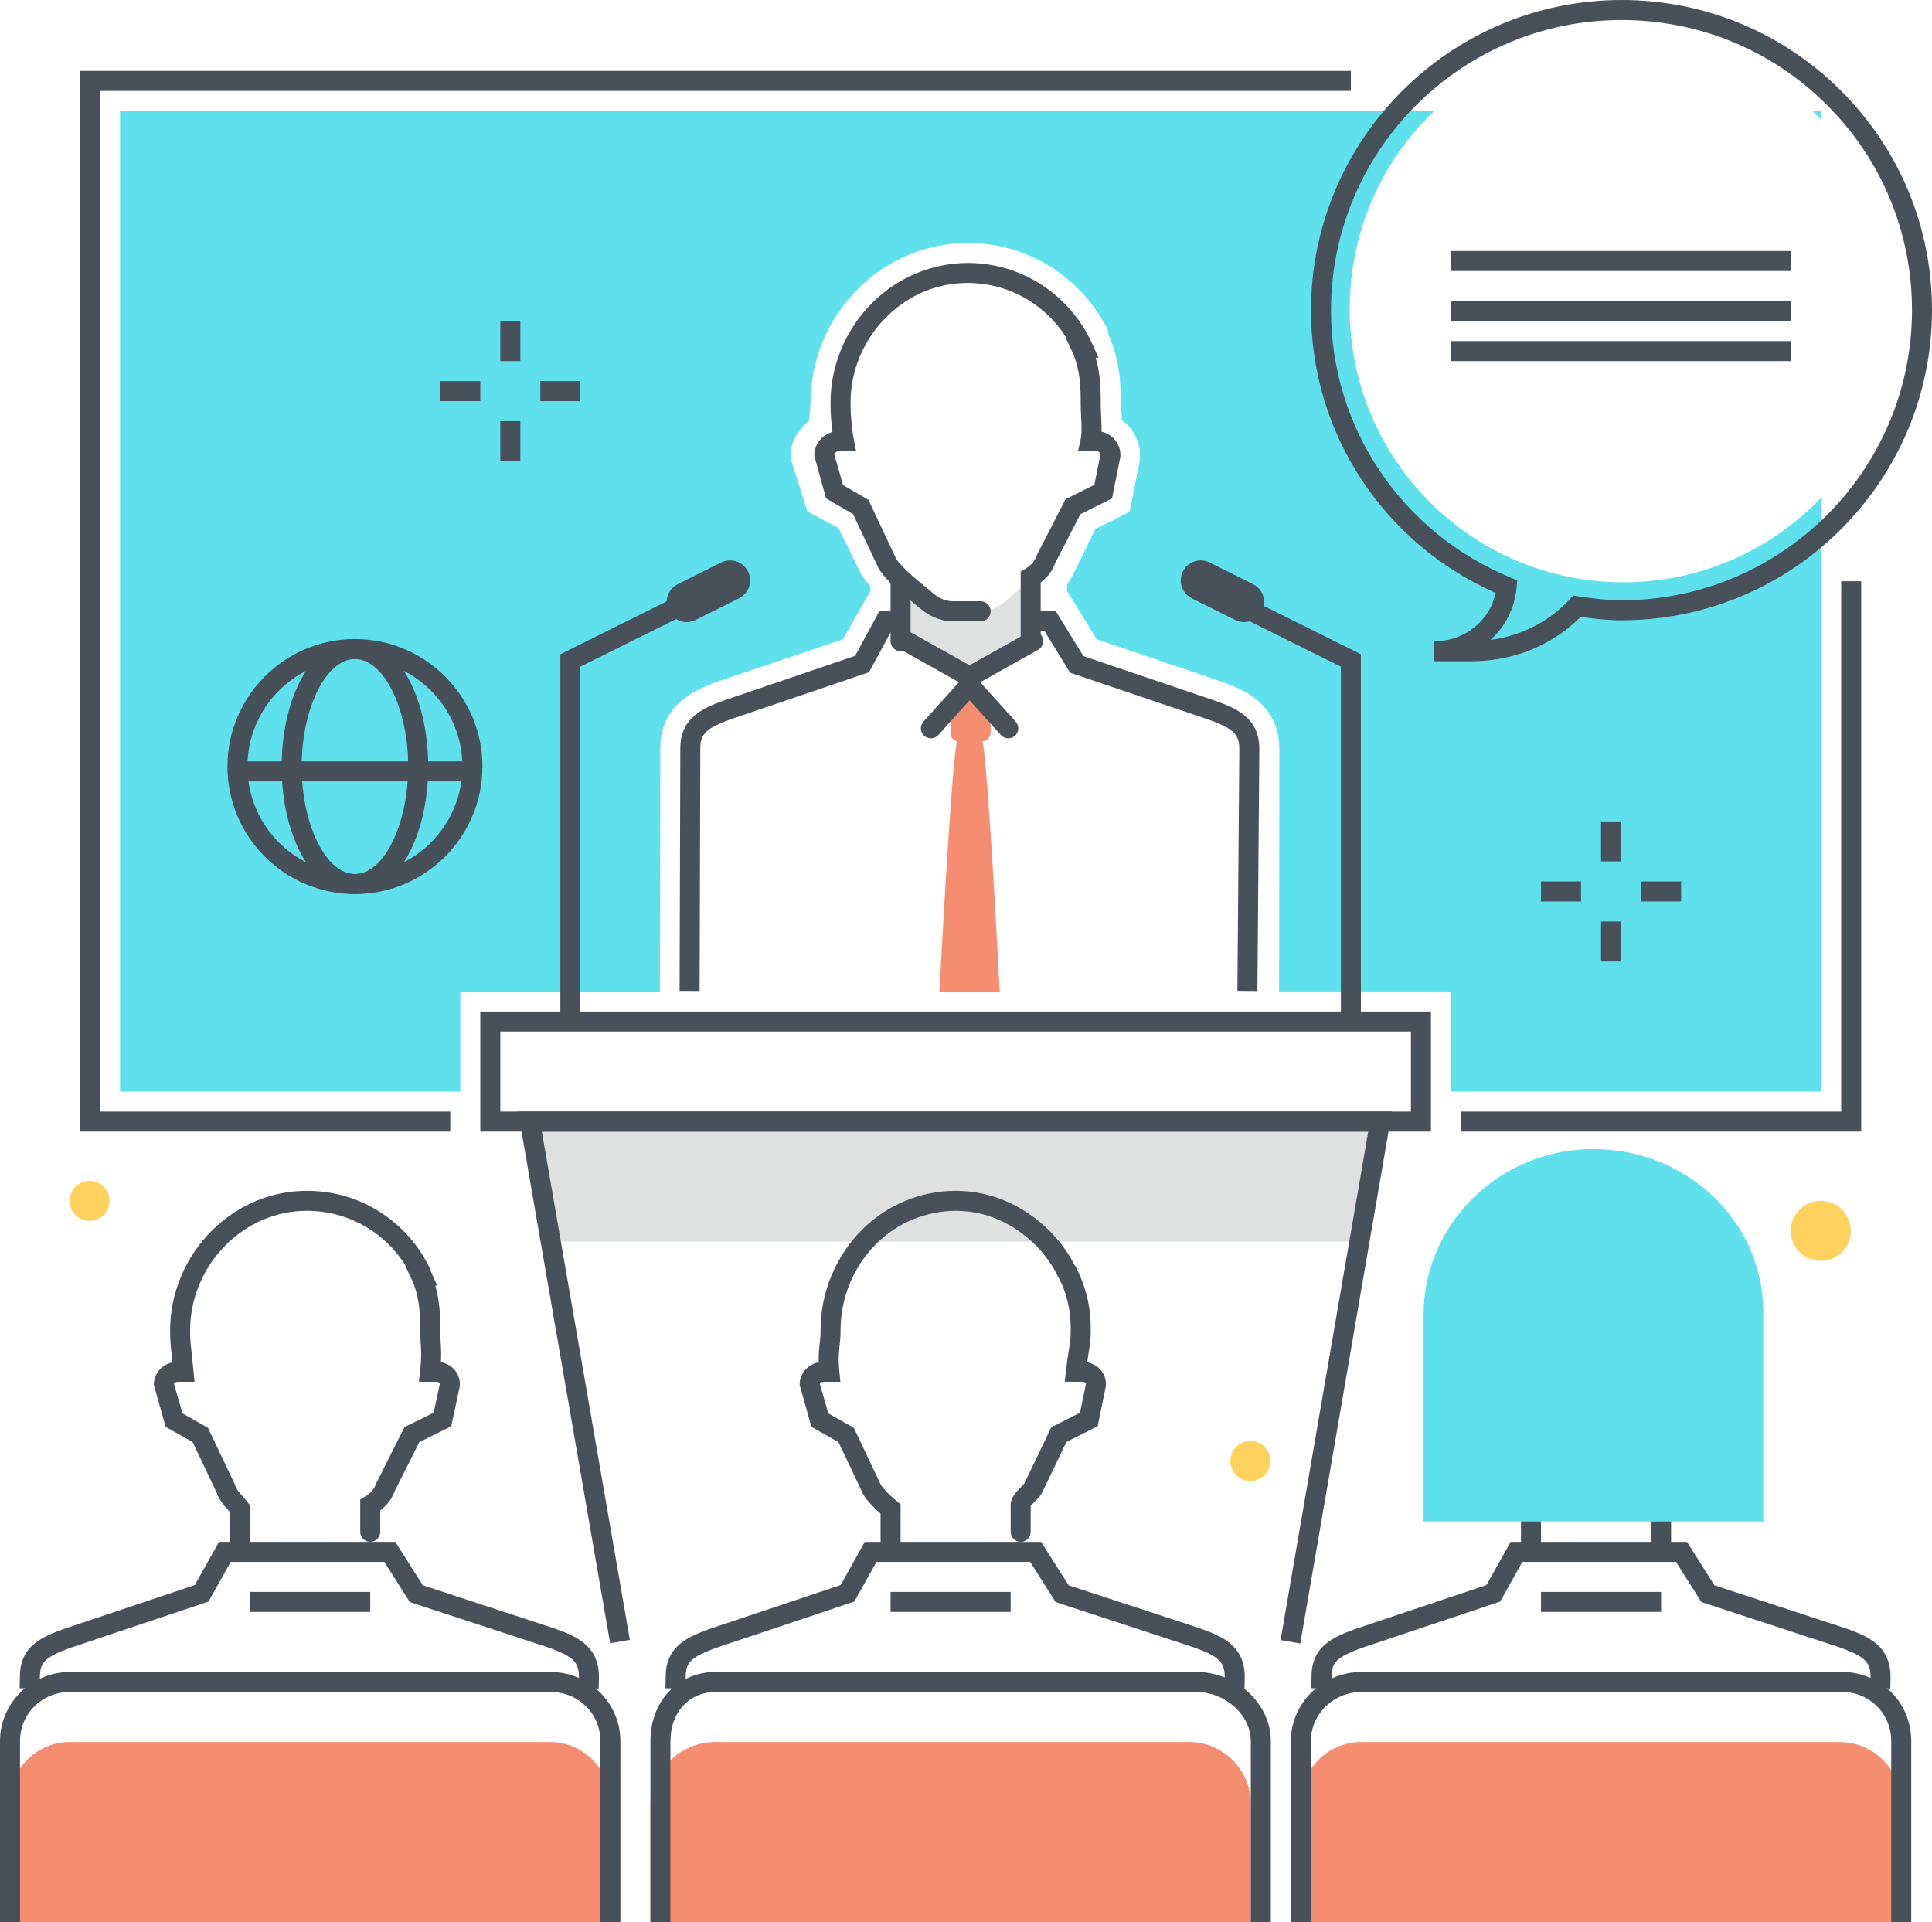
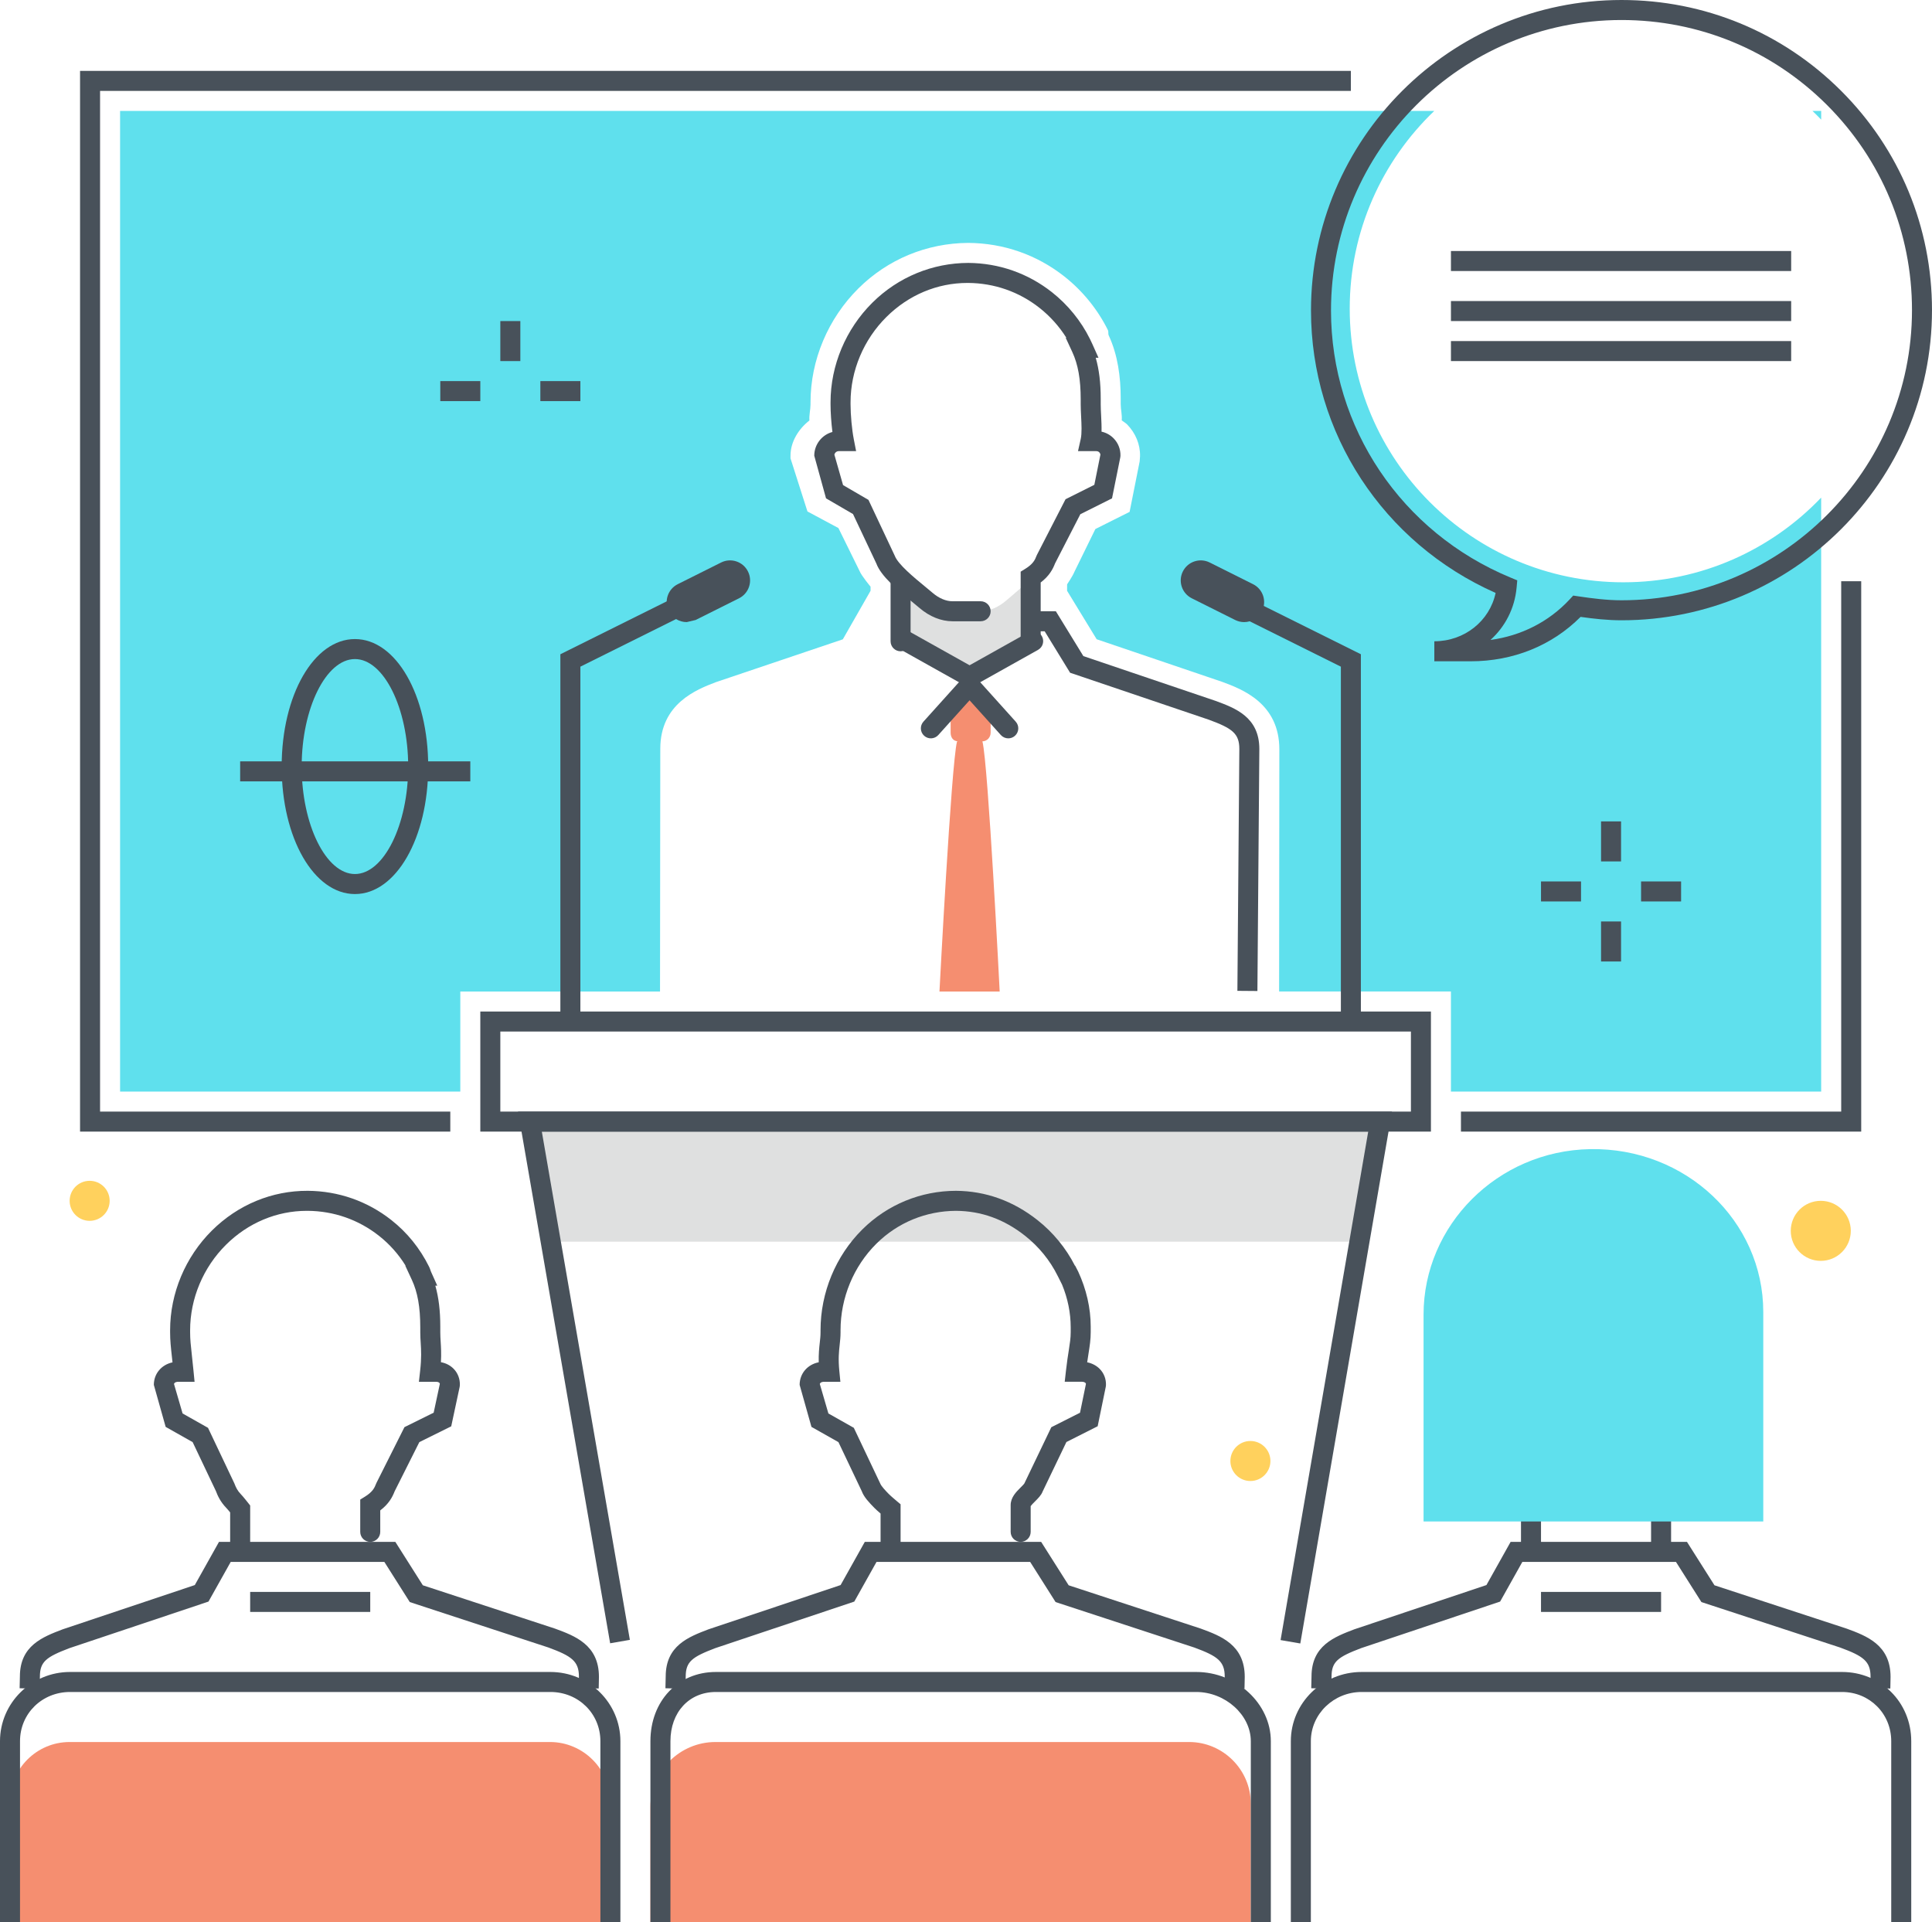
<svg xmlns="http://www.w3.org/2000/svg" version="1.1" x="0px" y="0px" viewBox="0 0 193.074 192.084" style="enable-background:new 0 0 193.074 192.084;" xml:space="preserve">
  <title>Color line, conference illustration</title>
  <desc>Color line, conference illustration, icon, background and graphics. The illustration is colorful, flat, vector, pixel perfect, suitable for web and print. It is linear stokes and fills.</desc>
  <style type="text/css">
	.st0{fill:#5FE0ED;}
	.st1{fill:#DFE0E0;}
	.st2{fill:#48515A;}
	.st3{fill:#F58E70;}
	.st4{fill:none;}
	.st5{fill:#475059;}
	.st6{fill:#FFD15D;}
</style>
  <g id="Layer_2">
</g>
  <g id="Layer_3">
    <g>
      <g>
        <g>
          <g>
            <path class="st0" d="M162.231,58.19c-15.104,0-27.347-12.244-27.347-27.347       c0-7.771,3.247-14.78,8.451-19.759H12v98h34v-10h19.959l0.027-24.253       c0-4.52,3.62-5.922,5.564-6.664l12.678-4.278l2.771-4.849v-0.415       c0,0-0.91-1.087-1.102-1.572l-2.11-4.285l-3.094-1.656l-1.694-5.308V45.533       c0-1.406,0.83-2.688,1.889-3.512c-0.039-0.562,0.111-1.101,0.111-1.611v-0.206       c0-4.223,1.753-8.37,4.782-11.378c2.933-2.913,6.837-4.529,10.98-4.552       c3.537,0.024,6.853,1.185,9.606,3.355c1.817,1.433,3.322,3.283,4.347,5.351       c0.089,0.18,0.006,0.361,0.088,0.544c0.904,1.949,1.197,4.144,1.197,6.325       v0.562c0,0.504,0.147,1.038,0.102,1.599c0.161,0.125,0.398,0.262,0.542,0.409       c0.835,0.86,1.319,1.993,1.285,3.19l-0.037,0.507l-1.005,5.038       l-3.421,1.714l-2.094,4.275c-0.18,0.446-0.73,1.251-0.73,1.251       l-0.002,0.646l2.956,4.842l12.521,4.25c2.035,0.748,5.735,2.151,5.735,6.754       l-0.023,24.197h17.17v10h37V49.728C177.021,54.939,170.008,58.19,162.231,58.19z" />
          </g>
          <g>
            <path class="st0" d="M182,11.957v-0.873h-0.872       C181.425,11.369,181.716,11.66,182,11.957z" />
          </g>
        </g>
        <g>
          <g>
            <polygon class="st1" points="52.959,112.084 54.959,124.084 135.959,124.084 137.92,112.084             " />
          </g>
          <g>
            <polygon class="st2" points="186,113.084 146,113.084 146,111.084 184,111.084 184,58.084 186,58.084             " />
          </g>
          <g>
            <polygon class="st2" points="45,113.084 8,113.084 8,7.084 135,7.084 135,9.084 10,9.084        10,111.084 45,111.084      " />
          </g>
          <g>
            <path class="st2" d="M143,113.084H48v-12h95V113.084z M50,111.084h91v-8H50V111.084z" />
          </g>
          <g>
            <polygon class="st2" points="129.945,164.237 127.974,163.897 136.733,113.084        54.147,113.084 62.945,163.875 60.975,164.217 51.771,111.084 139.107,111.084      " />
          </g>
          <g>
            <g>
              <g>
                <path class="st3" d="M99.903,99.084c0,0-1.146-22.677-1.719-24.969v-0.021l-0.022-0.01         c0.475,0,0.838-0.395,0.838-0.869v-2.149l-2.036-2.58l-1.964,2.58         v2.149c0,0.475,0.258,0.859,0.732,0.859h-0.064l-0.032,0.041         c-0.573,2.292-1.751,24.969-1.751,24.969H99.903z" />
              </g>
            </g>
            <g>
              <g>
                <path class="st4" d="M103.292,62.02v0.042c0.025,0,0.046,0,0.071,0         c-0.011-0.001-0.021-0.009-0.021-0.021c0-0.012,0.009-0.02,0.021-0.021         C103.338,62.02,103.317,62.02,103.292,62.02z" />
              </g>
            </g>
            <g>
              <path class="st1" d="M90,62.043v1.878l6.645,3.653l6.372-3.546l-0.017-3.437        v-2.897c1-0.243,0.645-0.504,0.871-0.767        c-0.077,0.068-0.079,0.135-0.142,0.204c-0.904,0.972-2.238,2.084-3.166,2.876        c-0.734,0.627-1.626,1.077-2.591,1.077h-1.076H95.828h-0.646        c-0.965,0-1.893-0.45-2.627-1.077c-0.886-0.756-2.175-1.766-3.076-2.697        c-0.027-0.028-0.059-0.079-0.088-0.107c0.271,0.288,0.438,0.568,0.768,0.858        c-0.007,0.003-0.158-0.005-0.158,0.004v3.116v0.838v0.019V62.043z" />
            </g>
            <g>
              <g>
                <path class="st2" d="M90,65.084c-0.552,0-1-0.448-1-1v-6c0-0.552,0.448-1,1-1s1,0.448,1,1v6         C91,64.636,90.552,65.084,90,65.084z" />
              </g>
              <g>
                <path class="st2" d="M103,65.084c-0.552,0-1-0.448-1-1V57.128l0.473-0.293         c0.754-0.467,0.957-0.876,1.111-1.289l0.047-0.105l2.853-5.551l2.878-1.44         l0.607-3.016c-0.013-0.114-0.072-0.191-0.11-0.23         c-0.043-0.045-0.139-0.121-0.285-0.121h-1.844l0.273-1.219         c0.124-0.553,0.078-1.454,0.038-2.248C108.021,41.193,108,40.78,108,40.41         v-0.482c0-2.037-0.267-3.517-0.841-4.753l-0.659-1.421h0.067         c-0.712-1.133-1.624-2.15-2.679-2.983         c-2.049-1.615-4.517-2.478-7.136-2.496c-0.025,0-0.051-0-0.077-0         c-3.011,0-5.881,1.205-8.089,3.399C86.307,33.935,85,37.044,85,40.204v0.206         c0,1.058,0.136,2.523,0.323,3.483l0.232,1.191h-1.736         c-0.212,0-0.39,0.151-0.435,0.353l0.867,3.04l2.539,1.478l2.628,5.582         c0.323,0.856,1.92,2.169,2.978,3.039c0.289,0.238,0.563,0.463,0.808,0.672         c0.632,0.54,1.335,0.837,1.978,0.837H98c0.552,0,1,0.448,1,1s-0.448,1-1,1h-2.818         c-1.119,0-2.283-0.467-3.277-1.316c-0.236-0.202-0.5-0.419-0.779-0.648         c-1.439-1.183-3.071-2.524-3.549-3.809l-2.331-4.941l-2.697-1.57         l-1.176-4.262c0-1.134,0.771-2.09,1.814-2.371C83.073,42.254,83,41.222,83,40.41         v-0.206c0-3.688,1.522-7.315,4.175-9.951         c2.608-2.591,6.05-3.972,9.589-3.979c3.068,0.021,5.959,1.033,8.361,2.926         c1.59,1.254,2.903,2.869,3.795,4.668c0.078,0.157,0.155,0.316,0.227,0.477         l0.63,1.408h-0.276C109.839,36.928,110,38.257,110,39.83v0.58         c0,0.34,0.02,0.718,0.04,1.106c0.027,0.542,0.055,1.096,0.042,1.621         c0.458,0.098,0.877,0.329,1.212,0.673c0.456,0.469,0.696,1.087,0.678,1.741         l-0.019,0.169l-0.823,4.082l-3.166,1.584l-2.529,4.92         c-0.228,0.59-0.586,1.258-1.435,1.904v5.873         C104,64.636,103.552,65.084,103,65.084z" />
              </g>
            </g>
            <g>
-               <path class="st2" d="M69.915,99.029l-2-0.006l0.072-24.228        c0-3.138,2.372-4.042,4.278-4.77l13.193-4.486l2.416-4.456H90v2h-0.936        l-2.222,4.097L72.943,71.906c-2.283,0.872-2.957,1.36-2.957,2.892L69.915,99.029z        " />
-             </g>
+               </g>
            <g>
              <path class="st2" d="M96.895,68.773l-7.094-3.972        c-0.481-0.27-0.654-0.879-0.384-1.361c0.27-0.481,0.879-0.652,1.361-0.384        l6.117,3.425l5.866-3.285c0.482-0.269,1.092-0.098,1.361,0.384        c0.27,0.482,0.098,1.091-0.384,1.361L96.895,68.773z" />
            </g>
            <g>
              <path class="st2" d="M125.659,99.034l-2-0.016l0.194-24.176        c0-1.549-0.723-2.064-3.044-2.918l-13.869-4.696l-2.542-4.143H103v-2h2.517        l2.749,4.481l13.208,4.473c1.964,0.723,4.378,1.611,4.378,4.812        L125.659,99.034z" />
            </g>
            <g>
              <path class="st2" d="M100.763,73.785c-0.274,0-0.546-0.112-0.744-0.331l-3.125-3.472        l-3.125,3.472c-0.369,0.41-1.002,0.445-1.412,0.074        c-0.411-0.369-0.444-1.001-0.074-1.412l4.611-5.124l4.611,5.124        c0.37,0.411,0.336,1.043-0.074,1.412        C101.241,73.7,101.001,73.785,100.763,73.785z" />
            </g>
            <g>
              <path class="st1" d="M96.895,68.487" />
            </g>
          </g>
          <g>
            <polygon class="st2" points="58,102.084 56,102.084 56,65.381 72.555,57.147 73.445,58.938        58,66.621      " />
          </g>
          <g>
-             <path class="st2" d="M68.627,62.168c-0.734,0-1.44-0.405-1.791-1.106       c-0.494-0.988-0.093-2.189,0.895-2.683l4.334-2.167       c0.986-0.494,2.189-0.093,2.683,0.895c0.494,0.988,0.093,2.189-0.895,2.683       l-4.334,2.167C69.233,62.1,68.928,62.168,68.627,62.168z" />
+             <path class="st2" d="M68.627,62.168c-0.734,0-1.44-0.405-1.791-1.106       c-0.494-0.988-0.093-2.189,0.895-2.683l4.334-2.167       c0.986-0.494,2.189-0.093,2.683,0.895c0.494,0.988,0.093,2.189-0.895,2.683       l-4.334,2.167z" />
          </g>
          <g>
            <polygon class="st2" points="136,102.084 134,102.084 134,66.621 118.555,58.938 119.445,57.147        136,65.381      " />
          </g>
          <g>
            <path class="st2" d="M124.33,62.168c-0.301,0-0.605-0.068-0.893-0.211l-4.334-2.167       c-0.988-0.494-1.389-1.695-0.895-2.683c0.495-0.989,1.695-1.388,2.683-0.895       l4.334,2.167c0.988,0.494,1.389,1.695,0.895,2.683       C125.77,61.763,125.063,62.168,124.33,62.168z" />
          </g>
          <g>
            <g>
-               <path class="st3" d="M183.834,174.084h-47.797c-3.32,0-6.037,2.716-6.037,6.037v11.963        h60v-11.833C190,176.859,187.225,174.084,183.834,174.084z" />
-             </g>
+               </g>
            <g>
              <path class="st2" d="M191,192.084h-2v-18.083c0-2.757-2.161-4.917-4.919-4.917h-48.002        c-2.8,0-5.079,2.206-5.079,4.917v18.083h-2v-18.083        c0-3.814,3.175-6.917,7.079-6.917h48.002c3.88,0,6.919,3.038,6.919,6.917        V192.084z" />
            </g>
            <g>
              <path class="st4" d="M166.37,154.747v0.042c0.025,0,0.046,0,0.071,0        c-0.011-0.001-0.021-0.009-0.021-0.021c0-0.012,0.009-0.02,0.021-0.021        C166.416,154.747,166.395,154.747,166.37,154.747z" />
            </g>
            <g>
              <path class="st2" d="M153,155.084c-0.552,0-1-0.448-1-1v-3.292c0-0.552,0.448-1,1-1s1,0.448,1,1        v3.292C154,154.636,153.552,155.084,153,155.084z" />
            </g>
            <g>
              <path class="st2" d="M166,155.708c-0.552,0-1-0.448-1-1v-3.602c0-0.552,0.448-1,1-1s1,0.448,1,1        v3.602C167,155.261,166.552,155.708,166,155.708z" />
            </g>
            <g>
              <path class="st2" d="M133.038,168.758l-1.999-0.047l0.027-1.175        c-0-3.083,2.272-3.95,4.278-4.715l13.202-4.422l2.417-4.314h17.625        l2.748,4.337l13.209,4.33c1.974,0.726,4.388,1.614,4.388,4.821        l-0.023,1.164l-2-0.041l0.023-1.143c0-1.542-0.723-2.058-3.044-2.912        l-13.858-4.542l-2.543-4.014h-15.352l-2.221,3.965l-13.895,4.654        c-2.315,0.884-2.952,1.342-2.952,2.856L133.038,168.758z" />
            </g>
            <g>
              <path class="st1" d="M159.973,161.214" />
            </g>
            <g>
              <rect x="154" y="159.084" class="st2" width="12" height="2" />
            </g>
            <g>
              <path class="st0" d="M176.212,152.047l0-20.938        c0-9.09-7.75-16.439-17.291-16.274        c-9.302,0.162-16.658,7.634-16.658,16.535l-0,20.677L176.212,152.047z" />
            </g>
          </g>
          <g>
            <g>
              <path class="st3" d="M118.834,174.084H71.498c-3.574,0-6.498,2.924-6.498,6.498v11.502h60        v-11.833C125,176.859,122.225,174.084,118.834,174.084z" />
            </g>
            <g>
              <g>
                <path class="st4" d="M101.831,154.747v0.042c0.025,0,0.046,0,0.071,0         c-0.011-0.001-0.021-0.009-0.021-0.021c0-0.012,0.009-0.02,0.021-0.021         C101.878,154.747,101.857,154.747,101.831,154.747z" />
              </g>
            </g>
            <g>
              <g>
                <path class="st2" d="M89,155.084c-0.552,0-1-0.448-1-1v-2.831         c-0.217-0.188-0.477-0.418-0.602-0.547         c-0.556-0.572-1.054-1.085-1.282-1.698l-2.326-4.893l-2.697-1.523         l-1.181-4.197c0-1.142,0.79-2.041,1.908-2.26         c-0.02-0.828,0.047-1.44,0.104-1.959C81.963,133.825,82,133.499,82,133.137         v-0.206c0-3.763,1.52-7.43,4.169-10.062         c2.536-2.518,5.878-3.863,9.369-3.868c2.966,0.021,5.706,1.005,8.142,2.926         c1.56,1.23,2.852,2.803,3.741,4.553h0.023l0.299,0.579         C108.566,128.83,109,130.731,109,132.557v0.58c0,0.739-0.096,1.344-0.216,2.11         c-0.042,0.267-0.088,0.559-0.136,0.89         c0.488,0.099,0.931,0.331,1.261,0.67c0.415,0.427,0.634,0.998,0.616,1.607         l-0.02,0.173l-0.81,3.941l-3.124,1.577l-2.379,4.954         c-0.13,0.356-0.463,0.688-0.786,1.009c-0.126,0.126-0.328,0.327-0.406,0.44         v2.575c0,0.552-0.448,1-1,1s-1-0.448-1-1v-2.672c0-0.771,0.551-1.32,0.994-1.761         c0.13-0.13,0.327-0.326,0.374-0.407l2.695-5.618l2.868-1.448l0.592-2.88         c-0.008-0.049-0.028-0.077-0.048-0.098         c-0.055-0.057-0.179-0.118-0.359-0.118h-1.713l0.125-1.111         c0.095-0.853,0.197-1.495,0.282-2.037C106.919,134.229,107,133.719,107,133.137         v-0.483c0-1.462-0.296-2.906-0.861-4.275l-0.245-0.49         c-0.033-0.072-0.071-0.144-0.108-0.215l-0.098-0.191         c-0.76-1.533-1.883-2.911-3.246-3.986         c-2.108-1.662-4.371-2.479-6.917-2.496         c-2.956,0.017-5.792,1.147-7.946,3.287C85.304,126.547,84,129.697,84,132.931         v0.206c0,0.454-0.044,0.861-0.087,1.255         c-0.075,0.69-0.153,1.404-0.037,2.595l0.107,1.097H82.359         c-0.092,0-0.367,0.017-0.432,0.217l0.859,2.95l2.54,1.434l2.631,5.546         c0.115,0.298,0.539,0.734,0.848,1.053c0.227,0.234,0.833,0.739,0.837,0.743         L90,150.326v3.758C90,154.636,89.552,155.084,89,155.084z" />
              </g>
            </g>
            <g>
              <path class="st2" d="M68.499,168.758L66.5,168.711l0.027-1.175        c-0-3.083,2.272-3.95,4.278-4.715l13.201-4.422l2.417-4.314h17.625        l2.748,4.337l13.209,4.33c1.974,0.726,4.388,1.614,4.388,4.821        l-0.023,1.164l-2-0.041l0.023-1.143c0-1.542-0.723-2.057-3.044-2.912        l-13.858-4.542l-2.543-4.014H87.595l-2.222,3.965l-13.895,4.654        c-2.315,0.884-2.952,1.342-2.952,2.856L68.499,168.758z" />
            </g>
            <g>
              <path class="st1" d="M95.435,161.214" />
            </g>
            <g>
-               <rect x="89" y="159.084" class="st2" width="12" height="2" />
-             </g>
+               </g>
            <g>
              <path class="st2" d="M127,192.084h-2v-18.083c0-2.619-2.55-4.917-5.458-4.917H71.54        C68.867,169.084,67,171.106,67,174.001v18.083h-2v-18.083        c0-4.008,2.75-6.917,6.54-6.917h48.002c4.042,0,7.458,3.167,7.458,6.917        V192.084z" />
            </g>
          </g>
          <g>
            <g>
              <path class="st3" d="M54.962,174.084H6.959c-3.291,0-5.959,2.668-5.959,5.959v12.041h60        v-11.962C61,176.801,58.283,174.084,54.962,174.084z" />
            </g>
            <g>
              <g>
                <path class="st4" d="M37.293,154.747v0.042c0.025,0,0.046,0,0.071,0         c-0.011-0.001-0.021-0.009-0.021-0.021c0-0.012,0.009-0.02,0.021-0.021         C37.339,154.747,37.318,154.747,37.293,154.747z" />
              </g>
            </g>
            <g>
              <g>
                <path class="st2" d="M24,155.084c-0.552,0-1-0.448-1-1v-2.944         c-0.123-0.152-0.271-0.332-0.371-0.434c-0.603-0.622-0.878-1.234-1.051-1.698         l-2.326-4.893l-2.697-1.523l-1.181-4.197c0-1.127,0.77-2.018,1.866-2.251         c-0.021-0.192-0.041-0.371-0.059-0.54C17.072,134.618,17,133.966,17,133.137         v-0.206c0-3.692,1.521-7.321,4.175-9.956         c2.605-2.587,6.003-3.99,9.58-3.975c3.067,0.021,5.958,1.033,8.358,2.926         c1.585,1.25,2.854,2.821,3.771,4.669c0.061,0.123,0.104,0.246,0.145,0.37         c0.011,0.035,0.021,0.07,0.037,0.105l0.633,1.41h-0.195         C43.84,129.654,44,130.983,44,132.557v0.58c0,0.329,0.019,0.629,0.038,0.942         c0.035,0.564,0.073,1.183,0.026,2.048c0.497,0.09,0.939,0.319,1.277,0.667         c0.415,0.427,0.634,1.003,0.616,1.621l-0.021,0.181l-0.843,3.94         l-3.187,1.578L39.438,149.03c-0.228,0.591-0.586,1.261-1.438,1.908v2.146         c0,0.552-0.448,1-1,1s-1-0.448-1-1v-3.229l0.474-0.293         c0.754-0.467,0.956-0.876,1.111-1.289l0.042-0.096l2.792-5.559l2.92-1.446         l0.616-2.878c-0.009-0.065-0.036-0.092-0.048-0.105         c-0.063-0.065-0.187-0.104-0.331-0.104H41.863l0.125-1.111         c0.145-1.295,0.099-2.045,0.055-2.771C42.02,133.848,42,133.509,42,133.137         v-0.483c0-2.04-0.267-3.519-0.84-4.753l-0.66-1.421h0.033         c-0.713-1.151-1.604-2.151-2.659-2.983         c-2.048-1.615-4.516-2.478-7.134-2.496c-0.025,0-0.051-0-0.077-0         c-3.008,0-5.875,1.204-8.08,3.394C20.307,126.657,19,129.769,19,132.931v0.206         c0,0.718,0.063,1.294,0.169,2.248c0.049,0.446,0.107,0.964,0.168,1.602         l0.107,1.097h-1.624c-0.092,0-0.367,0.017-0.432,0.217l0.859,2.95         l2.54,1.434l2.631,5.546c0.168,0.442,0.324,0.75,0.646,1.082         c0.242,0.249,0.725,0.865,0.725,0.865l0.213,0.271L25,154.084         C25,154.636,24.552,155.084,24,155.084z" />
              </g>
            </g>
            <g>
              <path class="st2" d="M3.96,168.758l-1.999-0.047l0.027-1.175        c-0-3.083,2.273-3.95,4.278-4.715l13.201-4.422l2.417-4.314h17.625        l2.748,4.337l13.21,4.33c1.974,0.726,4.388,1.614,4.388,4.821        l-0.023,1.164l-2-0.041l0.023-1.143c0-1.542-0.723-2.057-3.044-2.912        l-13.859-4.542l-2.542-4.014H23.057l-2.222,3.965L6.94,164.703        c-2.315,0.884-2.953,1.342-2.953,2.856L3.96,168.758z" />
            </g>
            <g>
              <path class="st1" d="M30.896,161.214" />
            </g>
            <g>
              <rect x="25" y="159.084" class="st2" width="12" height="2" />
            </g>
            <g>
              <path class="st2" d="M62,192.084h-2v-18.083c0-2.757-2.194-4.917-4.996-4.917H7.001        C4.197,169.084,2,171.244,2,174.001v18.083H0v-18.083        c0-3.814,3.141-6.917,7.001-6.917h48.002c3.857,0,6.996,3.103,6.996,6.917        V192.084z" />
            </g>
          </g>
          <g>
            <g>
              <g>
                <path class="st2" d="M146.969,66.084h-3.63v-2c3.017,0,5.533-2.032,6.125-4.831         c-11.234-4.979-18.45-15.972-18.45-28.222C131.013,13.92,144.933,0,162.043,0l0,0l0,0         c8.291,0,16.083,3.221,21.941,9.069c5.861,5.851,9.089,13.637,9.089,21.924         c0,17.09-13.92,30.994-31.031,30.994c-1.403,0-2.784-0.156-4.087-0.34         C155.102,64.513,151.221,66.084,146.969,66.084z M162.043,2         c-16.007,0-29.03,13.023-29.03,29.031c0,11.698,7.04,22.171,17.934,26.683         l0.68,0.281l-0.066,0.733c-0.19,2.082-1.157,3.91-2.609,5.223         c3.083-0.419,5.84-1.82,7.908-4.048l0.358-0.386l0.521,0.077         c1.374,0.204,2.846,0.393,4.304,0.393c16.008,0,29.031-13.007,29.031-28.994         c0-7.752-3.02-15.035-8.502-20.509C177.091,5.013,169.8,2,162.043,2L162.043,2z" />
              </g>
              <g>
                <rect x="145" y="25.084" class="st2" width="34" height="2" />
              </g>
              <g>
                <rect x="145" y="30.084" class="st2" width="34" height="2" />
              </g>
              <g>
                <rect x="145" y="34.084" class="st2" width="34" height="2" />
              </g>
            </g>
          </g>
          <g>
            <g>
-               <path class="st5" d="M35.471,89.345c-7.025,0-12.741-5.716-12.741-12.741        s5.716-12.741,12.741-12.741s12.741,5.716,12.741,12.741        S42.496,89.345,35.471,89.345z M35.471,65.862        c-5.923,0-10.741,4.818-10.741,10.741s4.818,10.741,10.741,10.741        s10.741-4.818,10.741-10.741S41.394,65.862,35.471,65.862z" />
-             </g>
+               </g>
            <g>
              <path class="st5" d="M35.47,89.345c-4.106,0-7.322-5.597-7.322-12.741        s3.216-12.741,7.322-12.741s7.322,5.597,7.322,12.741        S39.576,89.345,35.47,89.345z M35.47,65.862        c-2.885,0-5.322,4.919-5.322,10.741s2.438,10.741,5.322,10.741        s5.322-4.919,5.322-10.741S38.354,65.862,35.47,65.862z" />
            </g>
            <g>
              <rect x="24" y="76.084" class="st5" width="23" height="2" />
            </g>
          </g>
          <g>
            <g>
              <g>
                <rect x="50" y="32.084" class="st2" width="2" height="4" />
              </g>
              <g>
-                 <rect x="50" y="42.084" class="st2" width="2" height="4" />
-               </g>
+                 </g>
            </g>
            <g>
              <g>
                <rect x="54" y="38.084" class="st2" width="4" height="2" />
              </g>
              <g>
                <rect x="44" y="38.084" class="st2" width="4" height="2" />
              </g>
            </g>
          </g>
          <g>
            <g>
              <g>
                <rect x="160" y="82.084" class="st2" width="2" height="4" />
              </g>
              <g>
                <rect x="160" y="92.084" class="st2" width="2" height="4" />
              </g>
            </g>
            <g>
              <g>
                <rect x="164" y="88.084" class="st2" width="4" height="2" />
              </g>
              <g>
                <rect x="154" y="88.084" class="st2" width="4" height="2" />
              </g>
            </g>
          </g>
          <g>
            <circle class="st6" cx="181.959" cy="123.001" r="3" />
          </g>
          <g>
            <circle class="st6" cx="8.959" cy="120.001" r="2" />
          </g>
          <g>
            <circle class="st6" cx="124.959" cy="146.001" r="2" />
          </g>
        </g>
      </g>
    </g>
  </g>
  <g id="Layer_4">
</g>
</svg>